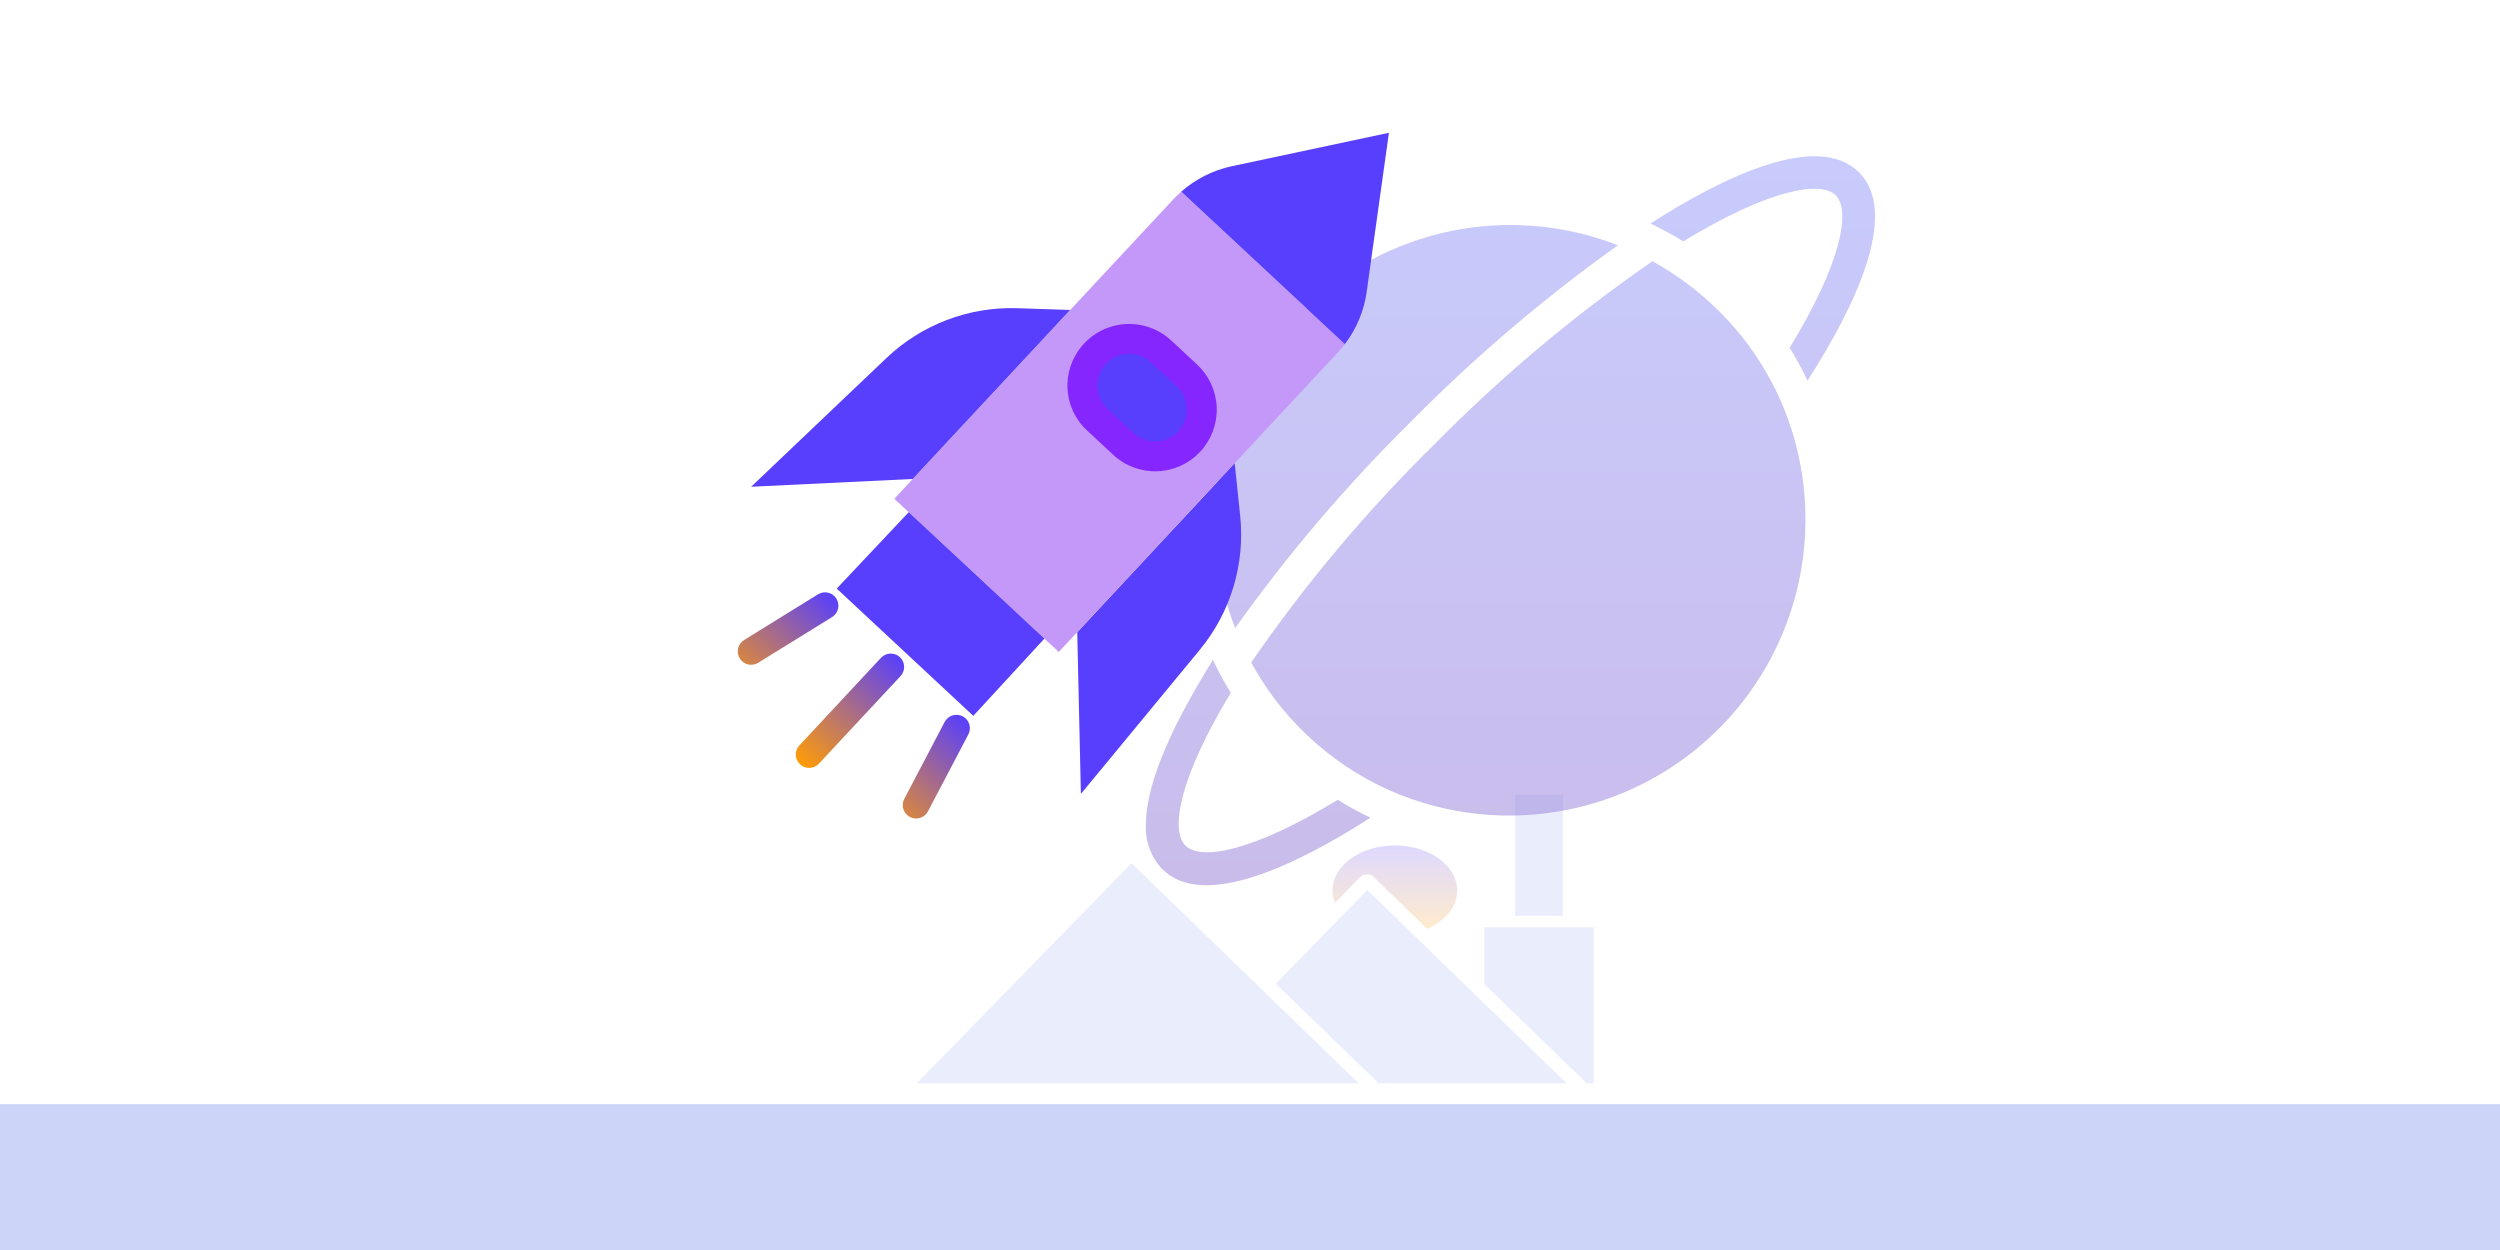
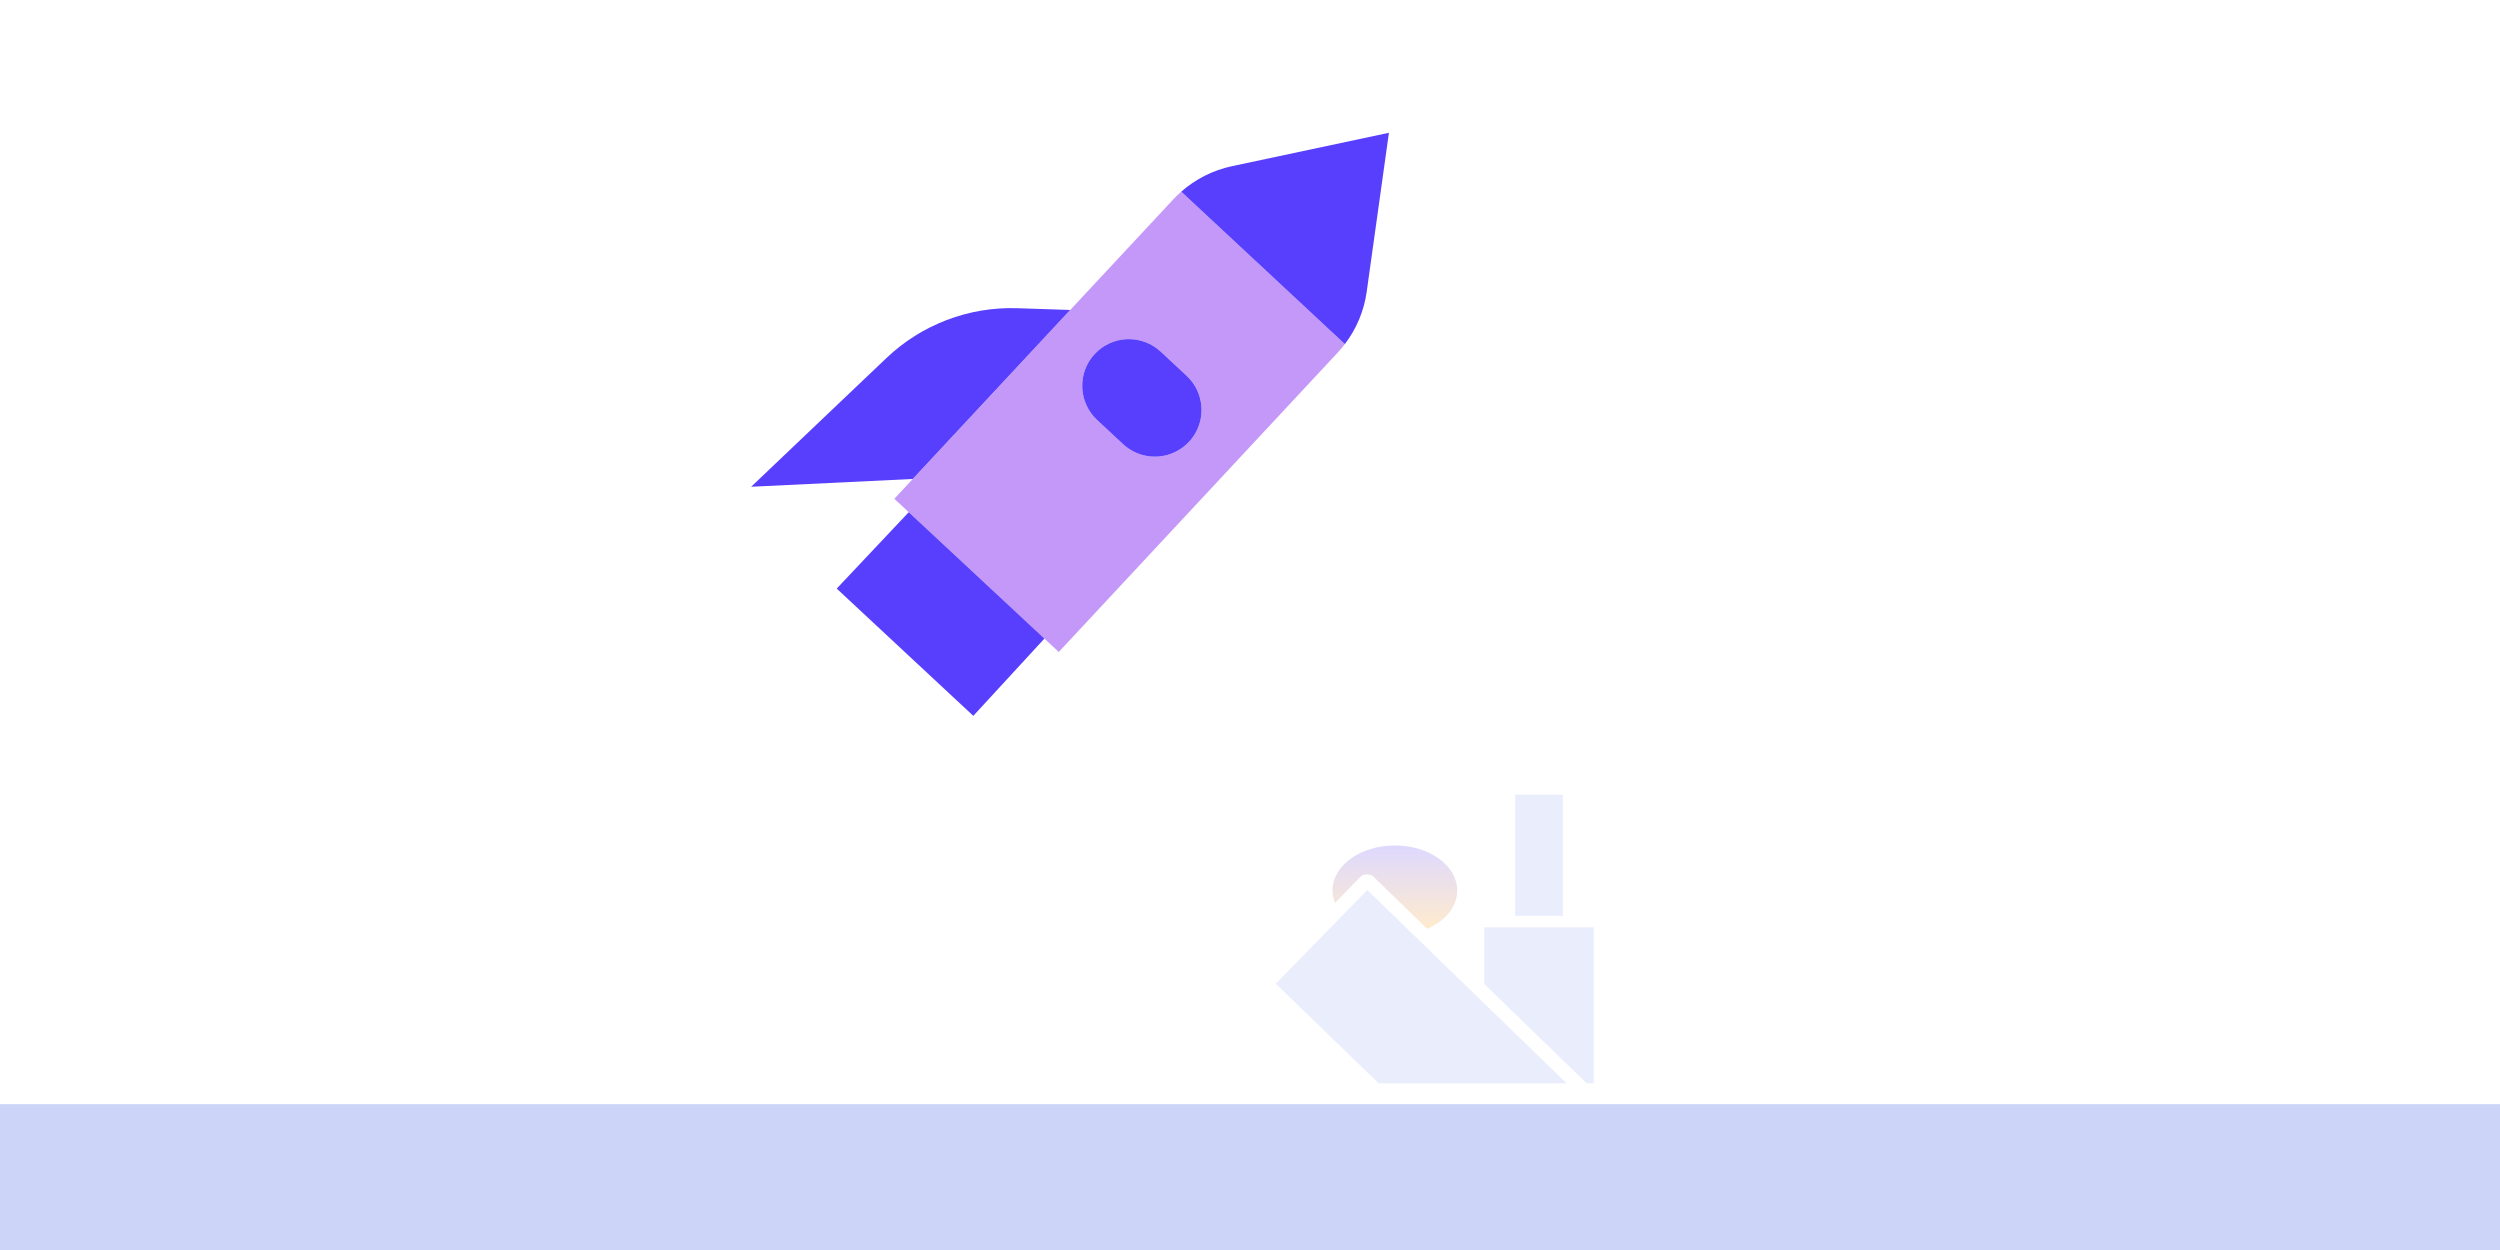
<svg xmlns="http://www.w3.org/2000/svg" width="240" height="120" viewBox="0 0 240 120" fill="none">
  <path opacity="0.2" d="M128.155 86.689L130.604 84.175C130.756 84.023 130.978 83.939 131.224 83.939C131.482 83.939 131.716 84.023 131.845 84.158L137.011 89.169L137.21 89.076C138.897 88.283 139.893 86.933 139.893 85.483C139.893 83.095 137.21 81.163 133.907 81.163C130.604 81.163 127.921 83.103 127.921 85.483C127.921 85.761 127.956 86.031 128.038 86.292L128.155 86.689Z" fill="url(#paint0_linear_756_9222)" />
-   <path opacity="0.4" d="M108.628 82.868L88 104.001H130.44L108.628 82.868Z" fill="#CCD4F7" />
  <path opacity="0.4" d="M150.039 76.295H145.458V87.921H150.039V76.295Z" fill="#CCD4F7" />
  <path opacity="0.4" d="M150.399 104L131.259 85.441L122.473 94.434L132.348 104H150.399Z" fill="#CCD4F7" />
  <path opacity="0.4" d="M152.999 104V89.025H142.492V94.467L152.32 104H152.999Z" fill="#CCD4F7" />
  <path d="M240 106H0V120H240V106Z" fill="#CCD4F7" />
-   <path opacity="0.5" d="M155.323 23.546C150.188 21.538 144.579 21.072 139.182 22.202C133.786 23.333 128.836 26.012 124.939 29.911C121.047 33.814 118.374 38.764 117.244 44.158C116.114 49.553 116.575 55.159 118.573 60.296C123.627 53.204 129.284 46.562 135.482 40.444C141.601 34.255 148.238 28.601 155.323 23.546ZM158.637 25.077C151.119 30.27 144.106 36.158 137.692 42.664C131.179 49.067 125.294 56.077 120.115 63.599C121.402 65.972 123.027 68.145 124.939 70.052C127.022 72.134 129.417 73.879 132.037 75.225C132.16 75.27 132.277 75.329 132.387 75.4C137.712 78.007 143.718 78.884 149.565 77.909C155.413 76.934 160.809 74.157 165.001 69.964C169.192 65.772 171.968 60.374 172.941 54.526C173.914 48.678 173.035 42.673 170.428 37.349C170.355 37.238 170.293 37.121 170.242 36.999C168.903 34.377 167.157 31.985 165.068 29.911C163.162 28.006 160.997 26.378 158.637 25.077ZM176.235 18.755C177.679 20.199 176.793 25.241 171.806 33.389C172.44 34.404 173.013 35.456 173.523 36.539C178.084 29.441 182.404 20.45 178.456 16.535C174.507 12.619 165.539 16.907 158.44 21.457C159.526 21.968 160.581 22.542 161.601 23.174C169.749 18.197 174.781 17.3 176.235 18.755ZM131.567 78.496C130.485 77.99 129.437 77.417 128.428 76.779C120.268 81.766 115.226 82.663 113.782 81.154C112.339 79.644 113.224 74.657 118.157 66.508C117.521 65.487 116.947 64.428 116.44 63.336C113.203 68.575 110.009 74.668 110.009 79.152C109.965 79.934 110.082 80.716 110.351 81.451C110.62 82.186 111.035 82.859 111.573 83.429C115.478 87.388 124.468 83.057 131.567 78.496Z" fill="url(#paint1_linear_756_9222)" />
-   <path d="M115.176 62.387L103.766 76.217L103.415 60.689L118.531 44.463L119.058 49.523C119.297 51.818 119.076 54.137 118.41 56.345C117.743 58.554 116.644 60.607 115.176 62.387Z" fill="#583FFD" />
  <path d="M103.413 60.688L101.642 62.59L85.856 47.883L112.633 19.142C112.875 18.882 113.13 18.634 113.397 18.401L129.104 33.034C128.889 33.317 128.661 33.589 128.419 33.849L103.413 60.688ZM114.149 42.412C114.55 41.982 114.863 41.477 115.068 40.925C115.274 40.374 115.37 39.787 115.349 39.199C115.328 38.611 115.192 38.033 114.947 37.497C114.703 36.962 114.355 36.48 113.924 36.079L111.433 33.757C110.563 32.947 109.407 32.515 108.219 32.557C107.031 32.599 105.909 33.112 105.099 33.981C104.289 34.851 103.857 36.007 103.899 37.194C103.941 38.382 104.453 39.505 105.323 40.315L107.815 42.637C108.685 43.447 109.84 43.878 111.028 43.836C112.216 43.794 113.338 43.282 114.149 42.412Z" fill="#C498F9" />
  <path d="M129.106 33.035L113.398 18.401C114.784 17.181 116.46 16.338 118.266 15.954L133.337 12.747L131.203 28.006C130.948 29.835 130.225 31.567 129.106 33.035Z" fill="#583FFD" />
  <path d="M100.192 61.384L93.437 68.722L80.324 56.505L87.166 49.248L87.239 49.169L100.266 61.305L100.192 61.384Z" fill="#583FFD" />
  <path d="M115.345 39.199C115.377 40.085 115.145 40.96 114.679 41.714C114.213 42.468 113.533 43.067 112.727 43.435C111.92 43.803 111.023 43.924 110.148 43.781C109.273 43.639 108.46 43.241 107.811 42.636L105.319 40.315C104.45 39.505 103.938 38.382 103.896 37.194C103.854 36.007 104.285 34.851 105.095 33.981C105.905 33.111 107.028 32.599 108.216 32.557C109.403 32.515 110.559 32.947 111.429 33.757L113.921 36.078C114.352 36.479 114.7 36.961 114.944 37.497C115.188 38.032 115.325 38.611 115.345 39.199ZM102.74 29.756L87.624 45.981L72.11 46.729L85.099 34.37C86.77 32.78 88.741 31.538 90.897 30.717C93.052 29.896 95.35 29.513 97.656 29.588L102.74 29.756Z" fill="#583FFD" />
-   <path d="M102.476 37.233C102.505 38.008 102.687 38.77 103.012 39.474C103.337 40.179 103.798 40.812 104.37 41.336L106.862 43.658C108.009 44.727 109.535 45.297 111.103 45.242C112.671 45.186 114.153 44.51 115.222 43.362C116.291 42.214 116.861 40.688 116.806 39.121C116.75 37.553 116.074 36.071 114.926 35.002L112.434 32.68C111.575 31.884 110.5 31.36 109.344 31.174C108.187 30.988 107.002 31.149 105.937 31.636C104.872 32.123 103.974 32.914 103.359 33.91C102.743 34.907 102.436 36.063 102.476 37.233ZM110.479 34.779L112.971 37.1C113.263 37.376 113.498 37.707 113.662 38.073C113.826 38.44 113.916 38.835 113.926 39.236C113.943 39.635 113.88 40.033 113.741 40.407C113.602 40.781 113.39 41.123 113.117 41.414C112.844 41.706 112.516 41.941 112.153 42.107C111.789 42.272 111.396 42.364 110.997 42.377C110.597 42.391 110.199 42.326 109.825 42.185C109.451 42.045 109.109 41.832 108.817 41.559L106.325 39.238C106.03 38.969 105.791 38.644 105.622 38.283C105.454 37.921 105.359 37.529 105.342 37.13C105.322 36.527 105.481 35.931 105.799 35.418C106.117 34.904 106.579 34.496 107.128 34.245C107.677 33.993 108.288 33.91 108.884 34.005C109.481 34.1 110.035 34.369 110.479 34.779Z" fill="#8526FE" />
-   <path d="M84.573 63.151L76.739 71.56C76.506 71.809 76.383 72.141 76.395 72.481C76.407 72.822 76.553 73.143 76.803 73.376C77.052 73.608 77.383 73.731 77.724 73.719C78.064 73.707 78.386 73.561 78.618 73.311L86.452 64.903C86.685 64.653 86.808 64.322 86.796 63.981C86.784 63.641 86.637 63.319 86.388 63.087C86.139 62.855 85.808 62.731 85.467 62.743C85.127 62.755 84.805 62.902 84.573 63.151ZM92.42 68.768C92.27 68.69 92.107 68.642 91.939 68.626C91.771 68.611 91.602 68.629 91.441 68.679C91.279 68.73 91.13 68.811 91 68.919C90.871 69.027 90.764 69.16 90.685 69.309L86.811 76.695C86.733 76.844 86.684 77.008 86.669 77.176C86.654 77.344 86.672 77.513 86.722 77.674C86.772 77.835 86.854 77.985 86.962 78.114C87.07 78.244 87.203 78.351 87.352 78.429C87.501 78.508 87.665 78.556 87.833 78.571C88.001 78.586 88.17 78.568 88.331 78.518C88.492 78.468 88.642 78.386 88.771 78.278C88.901 78.171 89.008 78.038 89.086 77.889L92.961 70.503C93.039 70.353 93.087 70.19 93.102 70.022C93.118 69.854 93.1 69.684 93.049 69.523C92.999 69.362 92.918 69.213 92.81 69.083C92.702 68.954 92.569 68.847 92.42 68.768ZM78.526 57.055L71.433 61.442C71.289 61.53 71.165 61.647 71.066 61.783C70.968 61.92 70.897 62.075 70.858 62.239C70.82 62.404 70.814 62.574 70.841 62.74C70.868 62.907 70.927 63.066 71.016 63.21C71.105 63.353 71.221 63.478 71.358 63.577C71.495 63.675 71.65 63.746 71.814 63.785C71.978 63.823 72.148 63.829 72.315 63.802C72.481 63.775 72.641 63.716 72.784 63.627L79.878 59.24C80.168 59.061 80.374 58.774 80.453 58.442C80.531 58.111 80.474 57.762 80.295 57.472C80.116 57.182 79.829 56.975 79.497 56.897C79.165 56.819 78.816 56.876 78.526 57.055Z" fill="url(#paint2_linear_756_9222)" />
  <defs>
    <linearGradient id="paint0_linear_756_9222" x1="133.907" y1="89.169" x2="133.907" y2="81.163" gradientUnits="userSpaceOnUse">
      <stop stop-color="#FF9C07" />
      <stop offset="1" stop-color="#583FFD" />
    </linearGradient>
    <linearGradient id="paint1_linear_756_9222" x1="145.002" y1="15" x2="145.002" y2="84.982" gradientUnits="userSpaceOnUse">
      <stop stop-color="#9298FB" />
      <stop offset="1" stop-color="#957AD7" />
    </linearGradient>
    <linearGradient id="paint2_linear_756_9222" x1="76.803" y1="73.376" x2="86.388" y2="63.087" gradientUnits="userSpaceOnUse">
      <stop stop-color="#FF9C07" />
      <stop offset="1" stop-color="#583FFD" />
    </linearGradient>
  </defs>
</svg>